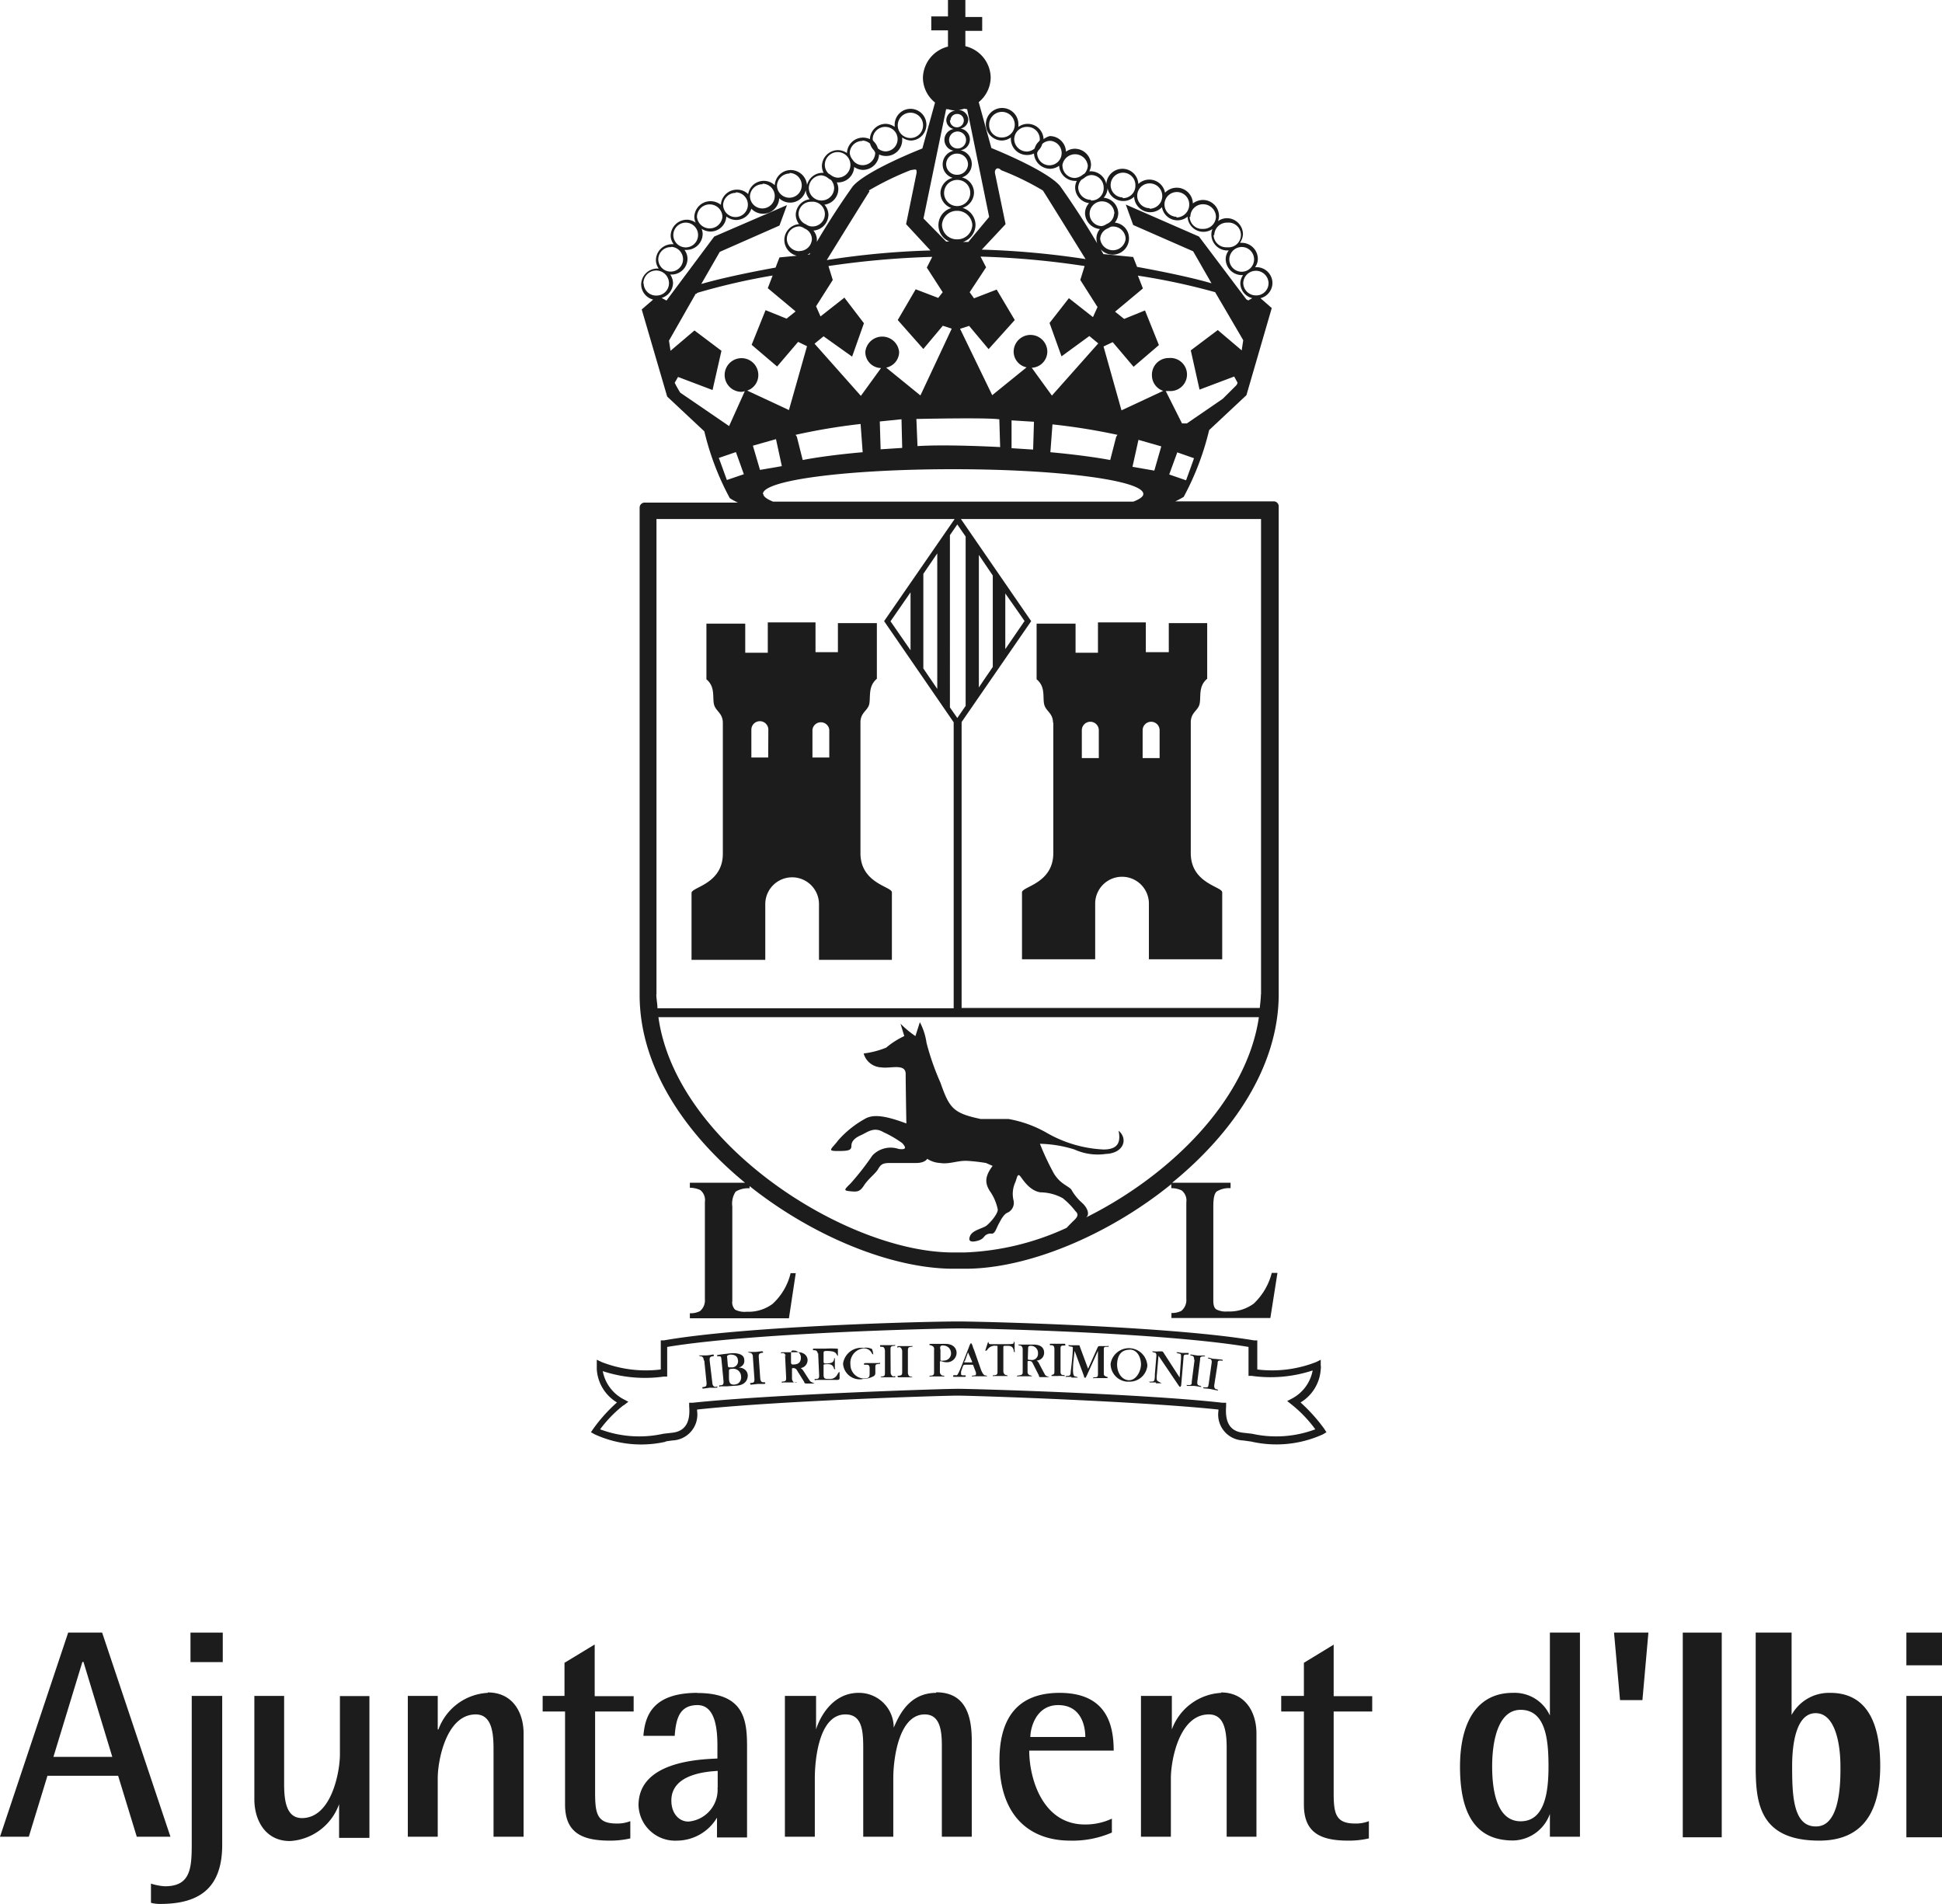
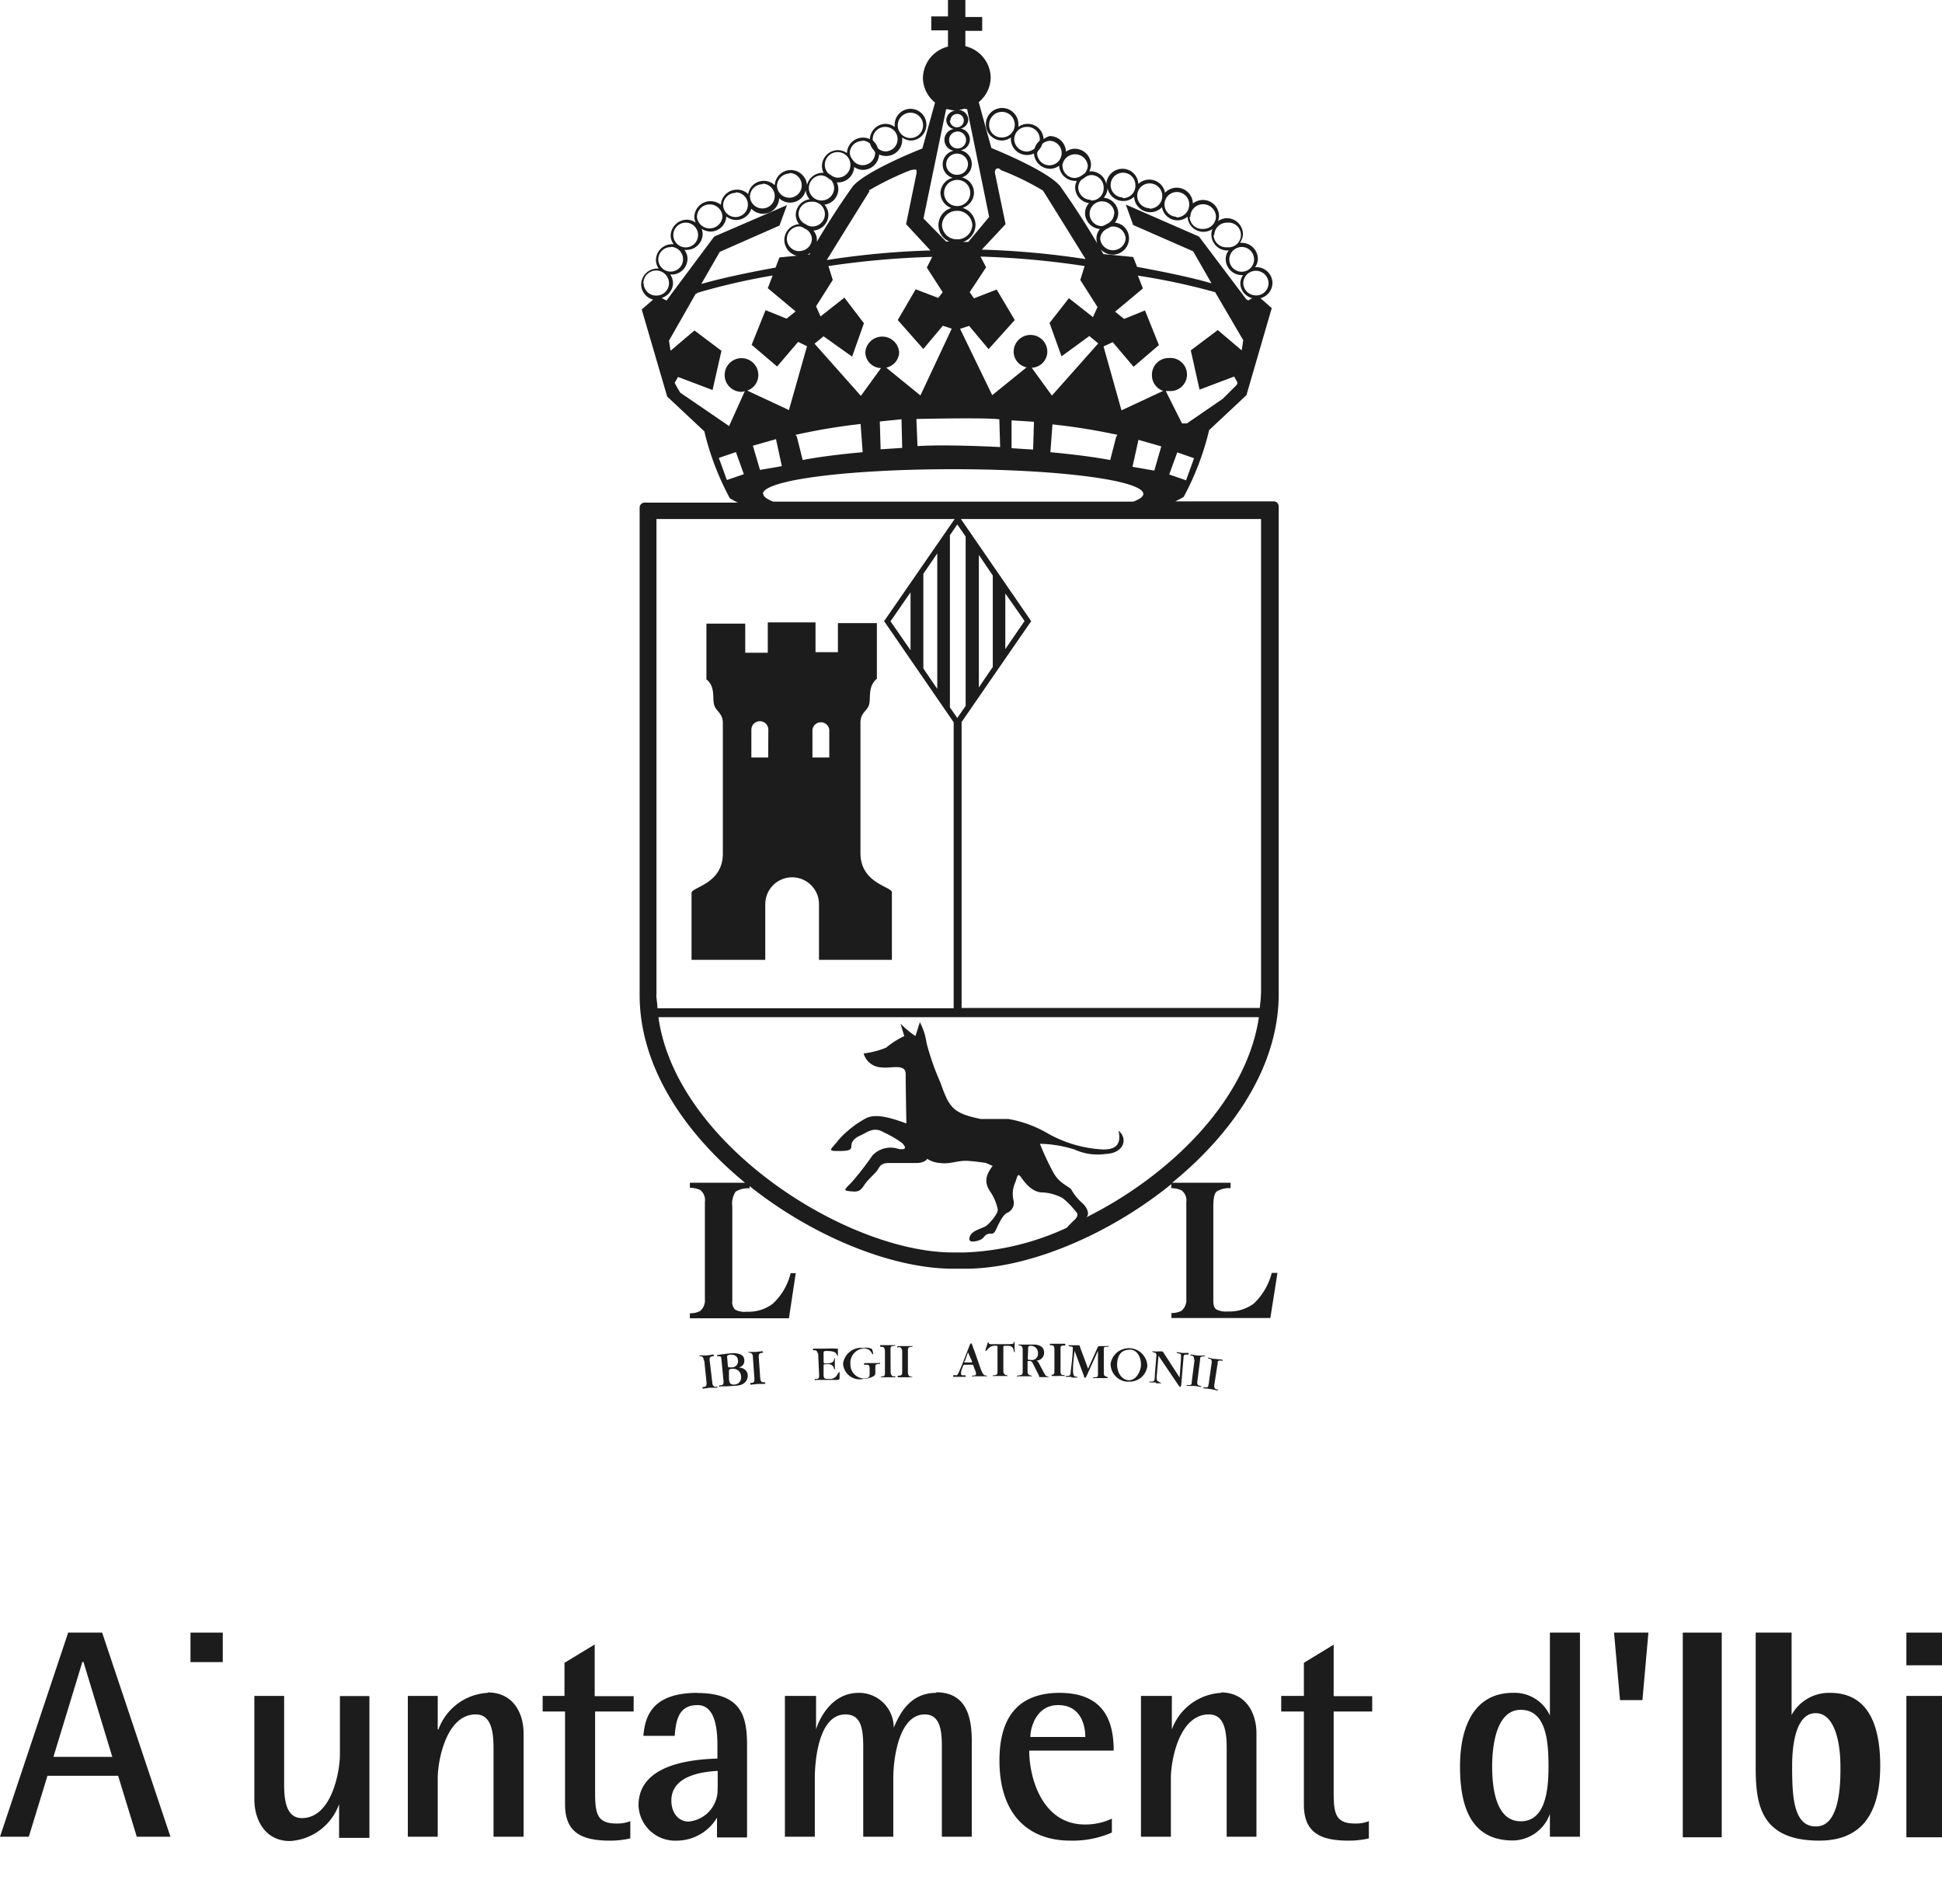
<svg xmlns="http://www.w3.org/2000/svg" viewBox="0 0 139.57 136.81">
  <defs>
    <style>.cls-1{fill:#1c1c1c;}</style>
  </defs>
  <g id="Capa_2" data-name="Capa 2">
    <g id="uuid-6e54d8ba-568e-4987-a341-ece2a99c40ef">
      <g id="uuid-926887d8-567b-49a8-ac59-b54ef20d91ca">
        <path class="cls-1" d="M7.33,117.33H4.9L0,132H2.07l1.34-4.38H8.49L9.83,132h2.42L7.34,117.33Zm-3.49,8.93,2.08-6.82H6l2.07,6.82Z" />
-         <path class="cls-1" d="M13.78,132.56c0,1.77-.12,3-1.93,3a4,4,0,0,1-1-.19v1.38a2.54,2.54,0,0,0,.66.08c2.66,0,4.46-1,4.46-4.25V121.88H13.78Z" />
        <rect class="cls-1" x="13.69" y="117.33" width="2.32" height="2.12" />
        <path class="cls-1" d="M24.43,126.08c0,1.25-.6,4.58-2.73,4.58-1.08,0-1.28-1.15-1.28-2.42v-6.36H18.28v7.43c0,1.46.76,3,2.56,3a4,4,0,0,0,3.53-2.65h0v2.42h2.18V121.89H24.43v4.2Z" />
        <path class="cls-1" d="M35.06,121.66a4,4,0,0,0-3.55,2.63h-.05v-2.41H29.31V132h2.15v-4.21c0-1.26.61-4.58,2.73-4.58,1.08,0,1.28,1.15,1.28,2.43V132h2.16v-7.43c0-1.47-.76-2.94-2.57-2.94Z" />
        <path class="cls-1" d="M42.73,118.19l-2.16,1.31v2.38H39V123h1.61v6.69c0,2,1.19,2.59,3.21,2.59a6.34,6.34,0,0,0,1.48-.16v-1.24a2.52,2.52,0,0,1-1,.17c-1.39,0-1.53-.72-1.53-2.21V123h2.77v-1.1H42.74v-3.69Z" />
        <path class="cls-1" d="M50.14,121.66c-3.19,0-3.78,1.59-3.9,3.09h2.25c.09-1.19.32-2.21,1.64-2.21s1.43,1.83,1.43,2.94v.9c-1.34.06-5.67.22-5.67,3.36a2.63,2.63,0,0,0,2.77,2.54,3.37,3.37,0,0,0,2.87-1.65h0v1.42h2.16v-6.56c0-2-.28-3.82-3.59-3.82Zm1.43,6.81a2.29,2.29,0,0,1-2.09,2.44c-.7,0-1.23-.6-1.23-1.51,0-1.87,2.43-2.08,3.33-2.13v1.2Z" />
        <path class="cls-1" d="M67.29,121.66c-2,0-2.7,1.7-3.06,2.5h0a2.49,2.49,0,0,0-2.52-2.5c-1.94,0-2.83,1.86-3.06,2.63h0v-2.41H56.41V132h2.15v-4.21c0-1.08.22-4.58,2.2-4.58,1.19,0,1.28,1.15,1.28,2.43V132H64.2v-4.23c0-1.25.36-4.56,2.26-4.56,1.06,0,1.23,1.07,1.23,2.23V132h2.15v-6.9c0-1.72-.4-3.48-2.56-3.48Z" />
        <path class="cls-1" d="M76.16,121.66c-3.18,0-4.33,2-4.33,4.85,0,4.1,2.27,5.77,5.08,5.77a7.09,7.09,0,0,0,3-.58v-1a4.47,4.47,0,0,1-1.94.42c-3.05,0-4-3.32-4-5.31h6.07c0-2-.61-4.15-3.9-4.15Zm-2.11,3.17c0-.58.37-2.29,2-2.29S78,124,78,124.83Z" />
        <path class="cls-1" d="M87.78,121.66a4,4,0,0,0-3.56,2.63h0v-2.41H82V132h2.15v-4.21c0-1.26.59-4.58,2.73-4.58,1.1,0,1.28,1.15,1.28,2.43V132h2.14v-7.43c0-1.47-.76-2.94-2.55-2.94Z" />
        <path class="cls-1" d="M95.86,118.19l-2.15,1.31v2.38H92.08V123h1.63v6.69c0,2,1.16,2.59,3.19,2.59a6.34,6.34,0,0,0,1.48-.16v-1.24a2.51,2.51,0,0,1-1,.17c-1.39,0-1.53-.72-1.53-2.21V123h2.77v-1.1H95.85v-3.69Z" />
        <path class="cls-1" d="M111.39,123.29h0a2.78,2.78,0,0,0-2.65-1.63c-2.68,0-3.81,2.25-3.81,5.3s.89,5.31,3.81,5.31a2.87,2.87,0,0,0,2.65-1.91h0V132h2.16V117.33h-2.16Zm-2.1,7.6c-1.73,0-2.05-2.25-2.05-3.94s.37-4.07,2.05-4.07c1.85,0,2,2.3,2,4.07S111.05,130.89,109.29,130.89Z" />
        <polygon class="cls-1" points="116.43 122.18 118.04 122.18 118.47 117.33 116 117.33 116.43 122.18" />
        <rect class="cls-1" x="120.94" y="117.33" width="2.8" height="14.71" />
        <path class="cls-1" d="M131.49,121.66a3.06,3.06,0,0,0-2.73,1.59h0v-5.92h-2.58v9.57c0,2.57.2,5.38,4.57,5.38,2.58,0,4.38-1.4,4.38-5.38,0-3-.91-5.24-3.6-5.24Zm-1,9.6c-1.64,0-1.69-2.31-1.69-4.36,0-1.48.26-3.78,1.69-3.78s1.78,2.29,1.78,3.78C132.3,129,132,131.26,130.52,131.26Z" />
        <rect class="cls-1" x="137.01" y="117.33" width="2.56" height="2.35" />
        <rect class="cls-1" x="137.01" y="121.88" width="2.56" height="10.16" />
        <path class="cls-1" d="M53.58,85h-4v.36a1.85,1.85,0,0,1,.74.16.91.91,0,0,1,.34.85v7a1,1,0,0,1-.36.86,1.52,1.52,0,0,1-.72.15v.36h7.12l.49-3.24h-.37a4.35,4.35,0,0,1-1.3,2.21,2.9,2.9,0,0,1-1.86.56,1.48,1.48,0,0,1-.83-.15.75.75,0,0,1-.2-.63V86.71a1.56,1.56,0,0,1,.24-1.07,1.7,1.7,0,0,1,1-.24v-.16c4.57,3.64,10.26,5.94,14.65,5.94h.86c4.44,0,10.21-2.36,14.8-6.08v.29a1.72,1.72,0,0,1,.74.16.91.91,0,0,1,.34.85v6.95a1,1,0,0,1-.36.86,1.5,1.5,0,0,1-.71.15v.36h7.11l.51-3.24H91.4a4.57,4.57,0,0,1-1.3,2.21,2.93,2.93,0,0,1-1.87.56,1.48,1.48,0,0,1-.82-.15c-.15-.11-.21-.31-.21-.63V86.7c0-.57.07-.92.24-1.07a1.7,1.7,0,0,1,1-.24V85h-4.2c4.37-3.56,7.66-8.36,7.66-13.56V36.39a.36.36,0,0,0-.36-.36H84.47a6.36,6.36,0,0,0,.6-.32,19.63,19.63,0,0,0,1.83-4.8l2.68-2.51,1.82-6.26-.81-.71a1.14,1.14,0,0,0,.86-1.08,1.15,1.15,0,0,0-1.17-1.15l-.08,0a1,1,0,0,0,.2-.61,1.16,1.16,0,0,0-1.16-1.14.5.5,0,0,0-.13,0,1.14,1.14,0,0,0,.22-.63,1.16,1.16,0,0,0-1.16-1.14,1.13,1.13,0,0,0-.63.21,1.22,1.22,0,0,0,.07-.38,1.16,1.16,0,0,0-1.18-1.14,1.24,1.24,0,0,0-.7.25,1.16,1.16,0,0,0-2-.77,1.15,1.15,0,0,0-1.92-.63,1.14,1.14,0,0,0-1.14-1.09,1.16,1.16,0,0,0-1.16,1.1,1.15,1.15,0,0,0-1.13-.92l-.09,0a1.14,1.14,0,0,0,.12-.48,1.17,1.17,0,0,0-1.18-1.14,1.1,1.1,0,0,0-.62.21,1.16,1.16,0,0,0-1.17-1.12A1.35,1.35,0,0,0,75,10a1.14,1.14,0,0,0-1.81-.88s0-.07,0-.12A1.17,1.17,0,1,0,72,10.1a1.15,1.15,0,0,0,.65-.22s0,.08,0,.12a1.16,1.16,0,0,0,1.18,1.14,1.13,1.13,0,0,0,.48-.11,1.17,1.17,0,0,0,1.17,1.1,1.12,1.12,0,0,0,.64-.22A1.16,1.16,0,0,0,77.29,13h.1a1.06,1.06,0,0,0-.12.48,1.15,1.15,0,0,0,1,1.12,1.08,1.08,0,0,0-.29.73,1.17,1.17,0,0,0,1.07,1.13,1.06,1.06,0,0,0-.25.67,1.17,1.17,0,0,0,2.34,0A1.12,1.12,0,0,0,80.12,16a1.11,1.11,0,0,0,.25-.67,1.15,1.15,0,0,0-1.05-1.12,1.09,1.09,0,0,0,.28-.69,1.15,1.15,0,0,0,1.91.62,1.16,1.16,0,0,0,2,.75,1.13,1.13,0,0,0,1.84.68,1.14,1.14,0,0,0,1.15,1.09,1.16,1.16,0,0,0,.64-.2,1,1,0,0,0-.08.39A1.15,1.15,0,0,0,88.19,18l.12,0a1,1,0,0,0-.22.62,1.16,1.16,0,0,0,1.18,1.15l.07,0a1.08,1.08,0,0,0-.2.61A1.13,1.13,0,0,0,90,21.43l-.29.16-.14-.08L86.17,17l-5.26-2.3.53,1.47,4.31,1.89,1.32,2.3c-1.19-.35-3.09-.77-5.35-1.18l-.28-.71-2.14-.21a56.43,56.43,0,0,0-3.12-4.9c-1-1.16-4.93-2.72-4.93-2.72l-.91-3.3a2.32,2.32,0,0,0,.86-1.78,2.36,2.36,0,0,0-1.82-2.24V2.22h1.21v-1H69.38V0H68.13V1.18h-1.2v1h1.2V3.35a2.36,2.36,0,0,0-1.8,2.24,2.3,2.3,0,0,0,.87,1.78l-.91,3.3s-4,1.56-5,2.72a55.7,55.7,0,0,0-3.11,4.9l-2.16.21-.28.73c-2.27.41-4.18.84-5.34,1.18l1.33-2.31,4.29-1.89.54-1.47L51.33,17l-3.43,4.6h0l-.35-.19a1.14,1.14,0,0,0,.82-1.07,1.17,1.17,0,0,0-.2-.61l.1,0a1.14,1.14,0,0,0,1.14-1.15,1.06,1.06,0,0,0-.22-.62c.05,0,.1,0,.15,0a1.16,1.16,0,0,0,1.16-1.14,1,1,0,0,0-.08-.38,1.2,1.2,0,0,0,.62.2,1.14,1.14,0,0,0,1.16-1.08,1.18,1.18,0,0,0,.71.25A1.16,1.16,0,0,0,54,15a1.16,1.16,0,0,0,2-.75,1.15,1.15,0,0,0,1.91-.59,1.07,1.07,0,0,0,.28.66,1.15,1.15,0,0,0-1,1.12,1.14,1.14,0,0,0,.24.67,1.14,1.14,0,0,0-1.06,1.13,1.17,1.17,0,0,0,2.34,0,1.06,1.06,0,0,0-.25-.67,1.16,1.16,0,0,0,1.08-1.13,1.11,1.11,0,0,0-.29-.73,1.14,1.14,0,0,0,1-1.12,1.09,1.09,0,0,0-.11-.48l.1,0A1.16,1.16,0,0,0,61.39,12a1.13,1.13,0,0,0,.63.21,1.17,1.17,0,0,0,1.16-1.11,1.14,1.14,0,0,0,.49.11A1.15,1.15,0,0,0,64.84,10s0-.08,0-.12a1.13,1.13,0,0,0,.65.22A1.14,1.14,0,1,0,64.3,9s0,.07,0,.12a1.15,1.15,0,0,0-.65-.22A1.14,1.14,0,0,0,62.52,10,1.17,1.17,0,0,0,62,9.89,1.15,1.15,0,0,0,60.87,11a1.14,1.14,0,0,0-.64-.21,1.16,1.16,0,0,0-1.16,1.14,1.14,1.14,0,0,0,.12.49l-.11,0A1.15,1.15,0,0,0,58,13.3a1.18,1.18,0,0,0-1.17-1.08,1.16,1.16,0,0,0-1.15,1.09,1.14,1.14,0,0,0-1.91.64,1.13,1.13,0,0,0-.8-.32,1.15,1.15,0,0,0-1.16,1.09,1.19,1.19,0,0,0-.71-.26A1.16,1.16,0,0,0,49.9,15.6,1,1,0,0,0,50,16a1.12,1.12,0,0,0-.61-.21,1.17,1.17,0,0,0-1.19,1.14,1,1,0,0,0,.22.62l-.1,0a1.16,1.16,0,0,0-1.18,1.14,1.08,1.08,0,0,0,.2.61l-.08,0a1.16,1.16,0,0,0-1.18,1.15,1.14,1.14,0,0,0,.86,1.08l-.82.71,1.83,6.26L50.62,31a19.63,19.63,0,0,0,1.83,4.8,4.18,4.18,0,0,0,.58.32h-6.7a.36.36,0,0,0-.36.36V71.51c0,5.2,3.29,10,7.66,13.56Zm-6.4-13.56V37.3H68.61l-5.07,7.34,5,7.27V72.46H47.25c0-.33-.08-.66-.08-1Zm43.44,0c0,.33-.05.65-.08,1H69.11V51.89l5-7.25L69.06,37.3H90.63V71.48ZM64,44.65l1.44-2.08v4.16Zm2.36-3.41,1-1.47v9.74l-1-1.47Zm1.91-2.78.53-.77.6.87V50.73l-.6.87-.53-.76Zm5.35,6.19-1.37,2v-4C73,43.72,73.6,44.57,73.64,44.65Zm-2.27,3.28c-.34.51-.69,1-1,1.48V39.88l1,1.48v6.56ZM90.49,73C89.65,79.1,84,84.55,78,87.52h0c.34-.15.22-.68-.26-1.1a3.58,3.58,0,0,1-.75-.94c-.23-.26-.81-.41-1.25-1.15a18.27,18.27,0,0,1-1-2.13,8.86,8.86,0,0,1,2.48.41,4.05,4.05,0,0,0,2.25.32c1.3-.05,1.62-1.09.92-1.67.16.78,0,1.35-1.08,1.35a9,9,0,0,1-4.07-1.19,8.47,8.47,0,0,0-2.75-1l-2,0c-2-.42-2.26-.79-2.9-2.61a18.4,18.4,0,0,1-1-2.86,4.6,4.6,0,0,0-.48-1.49l-.32,1a7.18,7.18,0,0,1-1.07-.89l.27.89a5.82,5.82,0,0,0-1.3.83,6.32,6.32,0,0,1-1.62.42,1.37,1.37,0,0,0,1.29,1c.6.1,1.73-.31,1.73.47s.05,3.56.05,3.56c-1.55-.58-2.41-.68-3-.32a7.23,7.23,0,0,0-1.89,1.52c-.47.63-.86.78-.06.78s1-.05,1-.37.22-.56.69-.77.92-.63,1.62-.21a7.77,7.77,0,0,1,1.34.78c.18.2.44.52-.26.42a1.8,1.8,0,0,0-1.88.47,19.74,19.74,0,0,1-1.56,2c-.48.47-.53.52-.05.57s.7.06,1-.41.81-.84,1-1.15.27-.47.86-.47,1.24,0,1.89,0,.8-.3.8-.3a1.86,1.86,0,0,0,.92.3c.69.11,1.29-.2,2-.15a12.82,12.82,0,0,1,1.3.15l.48.21c-.6.79-.53,1.26-.22,1.78a3.5,3.5,0,0,1,.59,1.36c0,.32-.54.94-.81,1.15s-1,.32-1.18.74.11.47.54.35.43-.3.59-.41a.6.6,0,0,1,.43-.1c.23,0,.32-.37.49-.69s.37-.71.64-.82a.77.77,0,0,0,.43-.89,2,2,0,0,1,.11-1.25c.16-.36.16-.78.42-.42s.71,1,1.41,1.1a3.41,3.41,0,0,1,1.6.42,5.45,5.45,0,0,1,.91.93c.16.16.27.32-.11.67-.22.21-.39.39-.52.53a19.11,19.11,0,0,1-7.31,1.77h-.86c-7.61,0-19.9-7.74-21.17-16.91h43.2ZM80.31,31.25l-.09.14-.43,1.67c-1.86-.35-4.3-.56-4.3-.56l.15-2A44.58,44.58,0,0,1,80.31,31.25Zm-6-.94-.06,2-1.55-.1,0-2Zm-9.47,1.88-1.55.1-.06-2,1.56-.16ZM62,32.5s-2.45.2-4.31.56l-.42-1.67-.09-.14a44,44,0,0,1,4.67-.78Zm-5.81,1-1.57.27-.51-1.74,1.66-.47Zm4.51-12.12-1.73,1.36-.32-.73,1.2-1.89-.31-1A62.84,62.84,0,0,1,67,18.46l-.39.77L67.75,21l-.32.41-1.62-.62L64.52,23l1.84,2.08,1.4-1.67.64.21-2.25,4.8-2.46-2a1.16,1.16,0,0,0,.93-1.12,1.22,1.22,0,0,0-2.43,0,1.15,1.15,0,0,0,1.13,1.15l-1.45,2-3.33-3.75.65-.53,2.05,1.46.85-2.4L60.7,21.41ZM68.31,8.65a.47.47,0,0,1,.47-.46.47.47,0,0,1,.49.46.48.48,0,0,1-1,0Zm1.12,1.42a.61.61,0,0,1-.64.6.61.61,0,1,1,.64-.6Zm.14,1.72a.77.77,0,0,1-.79.77.76.76,0,0,1-.78-.77.77.77,0,0,1,.78-.75A.78.78,0,0,1,69.57,11.79Zm.16,2.05a.94.94,0,1,1-.94-.91A.92.92,0,0,1,69.73,13.84Zm.15,2.31a1.07,1.07,0,0,1-1.1,1.05,1.06,1.06,0,0,1-1.08-1.05,1.07,1.07,0,0,1,1.08-1A1.09,1.09,0,0,1,69.88,16.15Zm9,5.91-.33.73-1.73-1.36-1.39,1.78.86,2.4,2-1.46.64.53-3.33,3.75-1.45-2a1.17,1.17,0,0,0,1.12-1.15,1.21,1.21,0,0,0-2.42,0,1.16,1.16,0,0,0,.93,1.12l-2.47,2L69,23.63l.65-.21,1.4,1.67L72.93,23l-1.3-2.19L70,21.44,69.69,21l1.18-1.79-.4-.77a61.11,61.11,0,0,1,7.48.68l-.31,1,1.2,1.89Zm-7.06,8.07.06,2s-3.79-.21-5.94-.07l-.08-1.95S70.84,30,71.77,30.13Zm10,1.48,1.64.47-.5,1.74-1.57-.27Zm3.43,2.91-1.22-.42.58-1.59,1.2.42c-.06.2-.57,1.59-.57,1.59ZM71.09,9a.92.92,0,1,1,.91.88A.89.89,0,0,1,71.09,9Zm1.8,1a.9.9,0,0,1,.93-.88.89.89,0,0,1,.91.88c0,.06,0,.1-.06.16a1.07,1.07,0,0,0-.31.51.9.9,0,0,1-.54.22.91.91,0,0,1-.93-.88Zm1.65,1c0-.06.06-.11.07-.17a1.09,1.09,0,0,0,.3-.49.88.88,0,0,1,.55-.22.88.88,0,1,1-.92.88Zm1.81.91a.92.92,0,0,1,1.83,0,.92.92,0,0,1-.24.57,1.13,1.13,0,0,0-.18.12,1,1,0,0,1-.49.19.89.89,0,0,1-.91-.88Zm4.55,5.25a.92.92,0,0,1-1.83,0,.85.85,0,0,1,.53-.74.06.06,0,0,0,0,0c.12-.05.21-.14.34-.14A.91.91,0,0,1,80.9,17.18Zm-.83-1.8a.84.84,0,0,1-.54.74h0a.82.82,0,0,1-.36.15.89.89,0,1,1,.92-.89Zm-1.67-1a.91.91,0,0,1-.91-.88.87.87,0,0,1,.24-.57,1.3,1.3,0,0,0,.23-.15.86.86,0,0,1,.44-.18.9.9,0,0,1,.92.9A.88.88,0,0,1,78.4,14.41Zm2.29-.17a.89.89,0,1,1,.91-.88A.89.89,0,0,1,80.69,14.24Zm1.93.77a.89.89,0,1,1,0-1.78.9.9,0,0,1,.91.89A.91.91,0,0,1,82.62,15Zm1.93.62a.89.89,0,1,1,.92-.89A.93.93,0,0,1,84.55,15.63Zm1,0a.9.9,0,0,1,.91-.9.92.92,0,0,1,.93.9.9.9,0,0,1-.93.87A.89.89,0,0,1,85.5,15.59Zm1.72,1.31a.91.91,0,0,1,.93-.89.89.89,0,1,1,0,1.77A.91.91,0,0,1,87.22,16.9Zm1.08,1.74a.9.9,0,0,1,.92-.88.89.89,0,1,1-.92.88Zm1,1.74a.91.91,0,0,1,1.82,0,.88.88,0,0,1-.85.86h0l-.06,0a.91.91,0,0,1-.91-.88Zm-2,.66,2,3.42-.11.73-1.72-1.46-1.94,1.46L86.21,28l2.49-.94.24.44a.78.78,0,0,1-.06.16c-.1.11-.5.5-1,1L85.3,30.43c-.12,0-.22,0-.35,0L83.78,28.1a1.89,1.89,0,0,0,.23,0,1.19,1.19,0,1,0,0-2.37A1.2,1.2,0,0,0,82.79,27a1.17,1.17,0,0,0,.81,1.09l-3,1.4-1.29-4.59.66-.31,1.5,1.77,1.82-1.56-1-2.49-1.5.61-.65-.52,2-1.67-.36-.92A46.87,46.87,0,0,1,87.34,21ZM71.51,12.45c-.05-.28.18-.5.44-.22a19.76,19.76,0,0,1,3,1.46c.21.31,2.78,4.47,3.07,4.93a60.47,60.47,0,0,0-7.46-.68l1.71-1.83-.76-3.66Zm-2-4.6,1.58,7.74-1.5,1.8-.39,0a1.31,1.31,0,0,0,.91-1.23,1.3,1.3,0,0,0-.93-1.22A1.17,1.17,0,0,0,70,13.84a1.13,1.13,0,0,0-.87-1.09,1,1,0,0,0,.71-1,1,1,0,0,0-.8-.95.79.79,0,0,0,0-1.56.69.69,0,0,0,.55-.63.73.73,0,0,0-.72-.71,1.65,1.65,0,0,0,.43-.09ZM68,7.85h.15a2.28,2.28,0,0,0,.52.1h0a.71.71,0,0,0-.66.69.66.66,0,0,0,.53.63.79.79,0,0,0,0,1.56,1,1,0,0,0-.79.95,1,1,0,0,0,.72,1,1.15,1.15,0,0,0-.88,1.09,1.17,1.17,0,0,0,.78,1.08,1.28,1.28,0,0,0-.14,2.41H68L66.37,15.7,68,7.83Zm-5.56,5.84a21.43,21.43,0,0,1,3-1.46c.39-.06.46-.12.43.22l-.75,3.66L66.87,18a58.43,58.43,0,0,0-7.45.69c.25-.41,2.86-4.63,3.07-4.94ZM50.1,21.05a46.73,46.73,0,0,1,5.43-1.25l-.35.91,2,1.67-.65.52-1.51-.61-1,2.49,1.83,1.56,1.51-1.77.64.31-1.3,4.59-3-1.4a1.17,1.17,0,0,0,.8-1.09,1.21,1.21,0,1,0-1.21,1.18.93.93,0,0,0,.24-.05L52.4,30.62l-3.51-2.4a7.81,7.81,0,0,1-.4-.71l.24-.42,2.48.94.64-2.82-1.94-1.46-1.72,1.46-.11-.73L50,21.11l.07,0Zm7.36-3a.89.89,0,0,1-.91-.88.91.91,0,0,1,.91-.9.82.82,0,0,1,.36.15h0a.85.85,0,0,1,.53.74.89.89,0,0,1-.91.88Zm.82-1.78a.82.82,0,0,1-.36-.15h0a.85.85,0,0,1-.53-.74.89.89,0,0,1,.91-.88.89.89,0,1,1,0,1.77Zm7.15-8.17a.9.9,0,0,1,.91.89.91.91,0,1,1-.91-.89ZM62.72,10a.89.89,0,0,1,.91-.88.88.88,0,1,1,0,1.76.87.87,0,0,1-.54-.22,1.07,1.07,0,0,0-.3-.5C62.79,10.14,62.72,10.11,62.72,10Zm-.74.1a.92.92,0,0,1,.55.22,1.07,1.07,0,0,0,.3.5c0,.06.07.1.07.17a.9.9,0,0,1-.92.88.85.85,0,0,1-.71-.4v0a.91.91,0,0,1-.2-.46.9.9,0,0,1,.92-.88Zm-2.7,1.79a.92.92,0,1,1,.91.88.89.89,0,0,1-.49-.2l-.17-.11a.88.88,0,0,1-.25-.58Zm-.25.71a.89.89,0,0,1,.47.19,1.18,1.18,0,0,0,.22.14.91.91,0,0,1,.23.57.91.91,0,0,1-1.82,0,.92.92,0,0,1,.91-.9Zm-2.28-.17a.89.89,0,1,1-.91.89A.92.92,0,0,1,56.75,12.47Zm-1.94.77a.89.89,0,1,1-.91.89A.9.9,0,0,1,54.81,13.24Zm-1.92.62a.89.89,0,1,1-.92.88A.91.91,0,0,1,52.89,13.86ZM51,14.69a.91.91,0,0,1,.92.9.92.92,0,0,1-1.83,0A.91.91,0,0,1,51,14.69ZM49.32,16a.89.89,0,1,1-.93.89A.9.9,0,0,1,49.32,16Zm-1.08,1.74a.89.89,0,1,1-.93.88A.89.89,0,0,1,48.24,17.76Zm-2,2.62a.92.92,0,0,1,1.84,0,.89.89,0,0,1-.91.88l-.06,0h0a.89.89,0,0,1-.85-.85Zm6,14.14s-.5-1.39-.58-1.59l1.23-.42.57,1.59-1.23.42Zm2.59,1c0-1,6.12-1.78,13.68-1.78s13.66.8,13.66,1.78c0,.2-.28.38-.72.55H55.56c-.44-.18-.7-.36-.7-.55Z" />
        <path class="cls-1" d="M61.84,61.31V51.92c0-.74.55-.84.64-1.36s-.09-1.25.54-1.78v-4h-2.8v2.09H58.61V44.73H55.18v2.18H53.56V44.82H50.77v4c.64.53.43,1.26.54,1.78s.64.62.64,1.36v9.39c0,2.19-2.25,2.4-2.25,2.82v4.81H55v-4a1.93,1.93,0,1,1,3.86,0v4H64.1V64.13C64.1,63.71,61.84,63.5,61.84,61.31Zm-6.63-7v.13H54v-2a.61.61,0,0,1,1.22,0Zm4.39,0v.13H58.39v-2a.61.61,0,0,1,1.21,0Z" />
-         <path class="cls-1" d="M75.7,51.92v9.39c0,2.19-2.25,2.4-2.25,2.82v4.81h5.26v-4a1.93,1.93,0,1,1,3.86,0v4h5.27V64.13c0-.42-2.26-.63-2.26-2.82V51.92c0-.74.54-.84.64-1.36s-.1-1.25.54-1.78v-4H84v2.09H82.35V44.73H78.91v2.18H77.3V44.82H74.5v4c.65.53.43,1.26.54,1.78s.64.62.64,1.36Zm6.42.56a.61.61,0,0,1,1.22,0v2H82.12Zm-4.37,0a.61.61,0,0,1,1.22,0v2H77.75Z" />
-         <path class="cls-1" d="M47.75,103.6l.58-.08a1.86,1.86,0,0,0,1.77-2.12v-.1c5.66-.62,17.54-1,18.73-1s13.06.4,18.74,1v.08a1.86,1.86,0,0,0,1.77,2.14l.58.08a8.08,8.08,0,0,0,5.16-.52l.25-.15-.16-.25a12.22,12.22,0,0,0-1.7-1.89,3,3,0,0,0,1.45-2.38,1,1,0,0,0,0-.3l0-.39-.34.17a8.69,8.69,0,0,1-4.22.53V96.33l-.23,0c-5.9-1-18.84-1.34-21.1-1.36h-.22c-2.26,0-15.2.32-21.1,1.36l-.22,0v2.09a8.74,8.74,0,0,1-4.24-.53l-.36-.17,0,.39c0,.1,0,.2,0,.3a3,3,0,0,0,1.45,2.38,11.45,11.45,0,0,0-1.7,1.89l-.17.25.27.15a8,8,0,0,0,5.16.52ZM44.82,101l.34-.26-.38-.2a2.88,2.88,0,0,1-1.46-2,9.73,9.73,0,0,0,4.39.39l.24,0V96.8c6-1,19-1.32,20.88-1.33s14.84.31,20.9,1.33v2.08l.23,0a9.69,9.69,0,0,0,4.38-.39,2.88,2.88,0,0,1-1.45,2l-.38.2.33.26a9.25,9.25,0,0,1,1.69,1.77,8,8,0,0,1-4.54.32l-.61-.07c-.95-.09-1.35-.71-1.26-1.9l0-.26-.27,0c-5.69-.64-17.8-1-19-1s-13.36.4-19.06,1l-.26,0,0,.26c.1,1.19-.32,1.81-1.25,1.9l-.61.07a8,8,0,0,1-4.54-.32A9,9,0,0,1,44.8,101Z" />
        <path class="cls-1" d="M50.62,97.81l.16,1.58c0,.15,0,.25-.16.28s-.14,0-.14.07.06.05.09.05l.45-.06a4.17,4.17,0,0,0,.46,0s.09,0,.08-.06-.05,0-.15,0-.2-.1-.21-.25L51,97.75c0-.15,0-.23.17-.27s.13,0,.13-.08-.06-.05-.1-.05a2.89,2.89,0,0,1-.46.06l-.44,0s-.09,0-.08,0,.06.06.15.06.2.09.2.25Z" />
        <path class="cls-1" d="M51.64,97.47c.18,0,.19,0,.22.34L52,99.27c0,.16,0,.26-.17.28s-.14,0-.14.08.06,0,.09,0l.47,0,.71-.05c.76-.06.79-.63.78-.75a.54.54,0,0,0-.16-.36.68.68,0,0,0-.56-.18c.15,0,.52-.16.47-.55,0-.55-.83-.5-1-.48,0,0-.57.06-.8.1s-.15,0-.13.1.05,0,.05,0a.17.17,0,0,0,.08,0Zm1.62,1.44a.53.53,0,0,1-.24.53.9.9,0,0,1-.26.07c-.29,0-.35-.13-.37-.44l0-.53c0-.12,0-.15.25-.17A.56.56,0,0,1,53.26,98.91Zm-.77-1.56c.33,0,.52.12.55.42a.44.44,0,0,1-.45.5l-.15,0c-.12,0-.12-.06-.13-.12l-.05-.6C52.24,97.47,52.24,97.39,52.49,97.35Z" />
        <path class="cls-1" d="M54.11,97.53l.11,1.57c0,.16,0,.26-.17.28s-.14,0-.13.08.06.05.08.05l.47-.05h.45s.08,0,.08-.06,0-.06-.14-.06-.2-.09-.22-.25l-.11-1.58c0-.15,0-.24.19-.28s.12,0,.12-.06-.07-.06-.09-.06l-.45.05-.47,0s-.08,0-.08,0,.06.06.15.06.2.09.21.26Z" />
-         <path class="cls-1" d="M56.42,97.36,56.5,99c0,.16,0,.26-.17.28s-.14,0-.14.07.06,0,.08,0l.46,0h.47s.07,0,.07,0-.06-.06-.13,0-.21-.1-.22-.27l0-.66c0-.07,0-.1.07-.1s.2,0,.29.16l.52.84c0,.07.07.11.13.11l.2,0h.36s.06,0,.06,0,0,0-.16-.07-.16-.09-.25-.22l-.4-.62a.57.57,0,0,0-.2-.2.58.58,0,0,0,.5-.59c0-.13-.1-.58-.77-.55l-.74,0h-.27c-.12,0-.13,0-.13.06s0,0,.13,0,.2.11.21.25Zm.58-.3a.51.51,0,0,1,.56.5c0,.47-.35.49-.5.5s-.19,0-.21-.14l0-.63c0-.14,0-.24.17-.24Z" />
        <path class="cls-1" d="M58.8,97.24l.07,1.59c0,.15,0,.26-.18.27s-.15,0-.14.07a.05.05,0,0,0,.08,0h.12c.06,0,.16,0,.32,0h0l.42,0,.69,0c.12,0,.16-.06.16-.12s0-.39,0-.44a0,0,0,0,0-.05,0s0,0-.1.15a.58.58,0,0,1-.58.34c-.32,0-.41,0-.42-.29l0-.65c0-.11,0-.11.22-.12s.42,0,.52.28c0,0,0,.08.07.08s0-.06,0-.08,0-.15,0-.19,0-.47,0-.51,0,0-.05,0,0,0,0,.06c-.06.2-.1.28-.52.31-.22,0-.22,0-.24-.13l0-.55c0-.19,0-.21.2-.22.55,0,.65.11.71.2s.09.16.12.15,0,0,0-.06l0-.35c0-.09,0-.11-.06-.11l-.1,0a6.19,6.19,0,0,0-.69,0h-.19l-.59,0h-.09s-.08,0-.08.06.06.06.15.06.2.1.2.25Z" />
        <path class="cls-1" d="M62,99.1a1.6,1.6,0,0,0,.81-.21.28.28,0,0,0,.1-.25c0-.21,0-.33,0-.37v0c0-.16,0-.22.19-.24s.14,0,.14-.07-.06,0-.07,0l-.48,0c-.27,0-.37,0-.43,0s-.17,0-.17.06,0,.06.15.06.24,0,.26.22v.32c0,.32,0,.43-.38.45a1,1,0,0,1-1-1,1.05,1.05,0,0,1,.9-1.16.61.61,0,0,1,.64.35s.06.08.1.08a.05.05,0,0,0,0,0,1.46,1.46,0,0,0-.09-.39,1,1,0,0,0-.62-.08A1.32,1.32,0,0,0,60.59,98,1.2,1.2,0,0,0,62,99.11Z" />
        <path class="cls-1" d="M63.6,97.06l0,1.58c0,.17,0,.26-.18.28s-.15,0-.15,0,.06.06.09.06l.45,0c.26,0,.38,0,.47,0s.06,0,.06-.06-.05,0-.13,0-.19-.11-.2-.27L64,97c0-.16,0-.25.19-.27s.14,0,.14-.06,0,0-.09,0l-.46,0c-.24,0-.37,0-.46,0s-.07,0-.07.06,0,.06.14.06.19.11.21.26Z" />
        <path class="cls-1" d="M64.84,97l0,1.58c0,.15,0,.26-.18.28s-.15,0-.15.06.06.06.07.06.24,0,.46,0h.46s.09,0,.09,0-.06-.05-.15-.05-.19-.11-.19-.28l0-1.58c0-.15,0-.25.18-.27s.14,0,.14-.06,0,0-.07,0l-.47,0h-.46s-.09,0-.09.07.07,0,.15,0,.2.11.2.27Z" />
-         <path class="cls-1" d="M67.13,97v1.59c0,.14,0,.25-.19.27s-.13,0-.13.06,0,0,.08,0h.46c.14,0,.34,0,.47,0s.08,0,.08,0-.05-.06-.14-.06-.21-.11-.21-.27V97.9s0-.07,0-.07l.13,0a.84.84,0,0,0,.33.07.69.69,0,0,0,.74-.67c0-.26-.17-.65-.81-.65h-1c-.14,0-.14,0-.14.06s0,0,.14.06.19.1.2.27Zm.64-.3a.55.55,0,0,1,.58.55.51.51,0,0,1-.51.53.69.69,0,0,1-.25,0s0,0,0-.11V97C67.54,96.82,67.56,96.69,67.77,96.69Z" />
        <path class="cls-1" d="M68.62,98.83c-.07,0-.12,0-.12.06a.05.05,0,0,0,.06.06l.32,0h.39c.09,0,.14,0,.14-.05s0-.06-.14-.06-.2,0-.2-.11,0-.14,0-.16l.14-.4a.14.14,0,0,1,.15-.09h.45c.12,0,.13,0,.16.11l.17.44a.5.5,0,0,1,0,.12c0,.07,0,.08-.14.1s-.14,0-.14.06.06,0,.09,0h.9s.09,0,.09,0,0-.06-.11-.06-.2-.11-.32-.39L70,97a1.28,1.28,0,0,1-.1-.28c-.07-.16-.08-.18-.12-.18s-.09.12-.18.37c-.26.65-.59,1.54-.72,1.77s-.1.14-.23.15Zm.72-1,.23-.64.29.65a.2.2,0,0,1,0,.07h-.46c-.07,0-.1,0-.1,0s0-.06,0-.08Z" />
        <path class="cls-1" d="M70.91,97.08a.65.65,0,0,1,.68-.36c.08,0,.12,0,.1.1v1.74c0,.14,0,.25-.2.27s-.13,0-.13.06,0,0,.08,0h.46l.46,0s.08,0,.08,0-.06-.07-.14-.07-.19-.12-.19-.27l0-1.71c0-.12,0-.12.24-.12s.45,0,.51.36c0,.08,0,.08.06.08s0,0,0-.11l0-.46c0-.1,0-.16-.06-.16s0,0,0,.06,0,.11-.46.11H71.23c-.09,0-.16,0-.18-.11s0-.06,0-.06,0,0-.06.07l-.17.53s0,0,0,.06a.05.05,0,0,0,0,0s.05,0,.1-.07Z" />
        <path class="cls-1" d="M73.24,98.85c-.08,0-.14,0-.14.06s.05,0,.09,0h.44l.47,0s.08,0,.08,0-.05-.06-.14-.07-.2-.11-.19-.26v-.69c0-.06,0-.08.1-.08s.2,0,.28.18l.44.87c0,.07,0,.11.12.11H75l.36,0s.06,0,.06,0,0,0-.16-.06-.15-.12-.23-.25L74.68,98a.48.48,0,0,0-.18-.22.56.56,0,0,0,.54-.54c0-.14,0-.59-.73-.61h-1c-.13,0-.15,0-.15,0s.06.07.15.07.19.1.19.27l0,1.59c0,.15,0,.25-.2.27Zm.65-1.9c0-.14,0-.23.18-.23a.51.51,0,0,1,.53.55.44.44,0,0,1-.53.46c-.2,0-.2,0-.2-.14Z" />
        <path class="cls-1" d="M75.57,98.89c-.09,0-.15,0-.15,0s0,0,.08,0H76a2.88,2.88,0,0,1,.46,0s.08,0,.08,0,0-.07-.14-.07-.19-.12-.18-.28l0-1.59c0-.16,0-.25.2-.25s.14,0,.14-.06,0-.07-.09-.07H76c-.24,0-.39,0-.46,0s-.09,0-.09.05,0,.06.14.06.19.12.19.28l0,1.58c0,.15,0,.25-.2.27Z" />
        <path class="cls-1" d="M77,99l.35,0s.12,0,.12,0-.06-.06-.15-.07-.23,0-.2-.63c0-.38.07-.8.11-1.22h0l.68,1.83c0,.07,0,.1.09.1s0,0,.09-.12l.82-1.81h0l0,1.62c0,.18,0,.27-.19.28s-.15,0-.15.06,0,0,.07,0h.48l.4,0s.1,0,.1-.05,0,0-.12-.06-.18-.06-.17-.29l0-1.6c0-.19,0-.25.19-.25s.15,0,.15-.05-.05,0-.09,0h-.23l-.32,0c-.06,0-.11,0-.16.13l-.67,1.5-.59-1.59c0-.1-.07-.1-.1-.1h-.27c-.11,0-.32,0-.37,0a.1.1,0,0,0-.09,0s0,.07.15.09.19,0,.17.19c0,.49-.15,1.6-.15,1.62,0,.27-.08.29-.2.3s-.14,0-.16.07,0,0,.07,0H77Z" />
        <path class="cls-1" d="M81.07,99.29a1.28,1.28,0,0,0,1.39-1.14A1.33,1.33,0,0,0,79.82,98a1.28,1.28,0,0,0,1.24,1.3Zm.12-2.3c.61,0,.84.69.81,1.14s-.36,1.1-.9,1.06-.86-.64-.81-1.25S80.64,97,81.19,97Z" />
        <path class="cls-1" d="M83.07,99.41l.31,0s.09,0,.1,0,0,0-.16-.09-.23-.06-.17-.61l.11-1.28h0l1.44,2.13c.06.1.1.1.12.11s.06-.07.07-.11l.17-2c0-.21.08-.21.22-.21s.14,0,.15-.05,0-.07-.07-.07l-.41,0-.3-.05s-.1,0-.1,0,0,.06.16.09.19,0,.16.48L84.78,99l0,0-1.14-1.76s-.05-.11-.12-.12h-.25a1.78,1.78,0,0,1-.35,0c-.06,0-.11,0-.12,0s.06.07.14.08.2,0,.16.34L83,98.76c0,.51-.06.52-.23.53s-.18,0-.19,0,0,0,.06.06l.44,0Z" />
        <path class="cls-1" d="M85.85,97.74l-.2,1.56c0,.16,0,.25-.22.24s-.15,0-.15,0,0,.06.07.06l.45,0a4.26,4.26,0,0,1,.46.07s.08,0,.08,0,0-.06-.14-.09-.16-.12-.15-.28l.2-1.58c0-.14,0-.24.22-.24s.14,0,.15,0-.05-.06-.08-.06l-.46,0-.45-.07s-.07,0-.09,0,0,.07.12.08.17.14.16.3Z" />
        <path class="cls-1" d="M86.85,99.48c0,.14,0,.24-.23.23s-.15,0-.15,0,0,.07.09.07a3.43,3.43,0,0,1,.45.05l.44.09s.1,0,.1,0,0-.06-.13-.08-.17-.15-.15-.31L87.51,98c0-.13,0-.24.22-.22s.14,0,.15,0,0-.06-.07-.07l-.47-.05c-.22,0-.36-.07-.43-.08s-.09,0-.1,0,0,.06.12.07.18.14.15.3l-.22,1.57Z" />
      </g>
    </g>
  </g>
</svg>